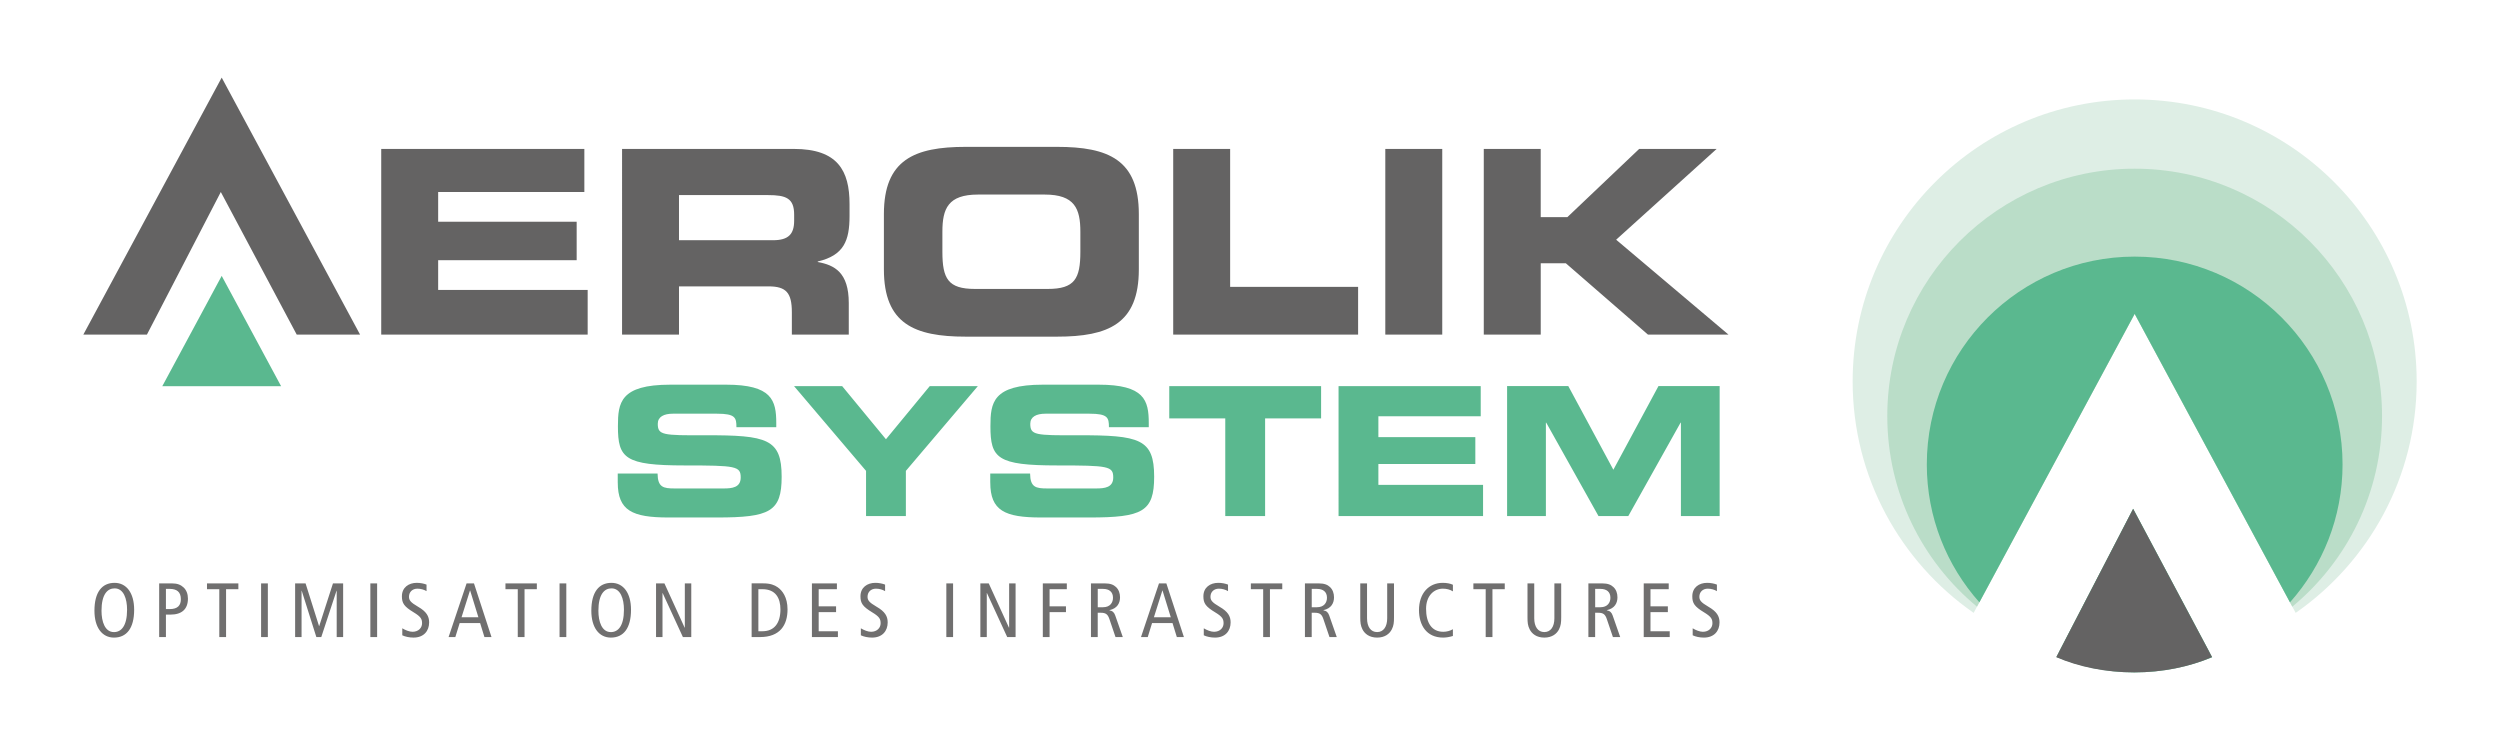
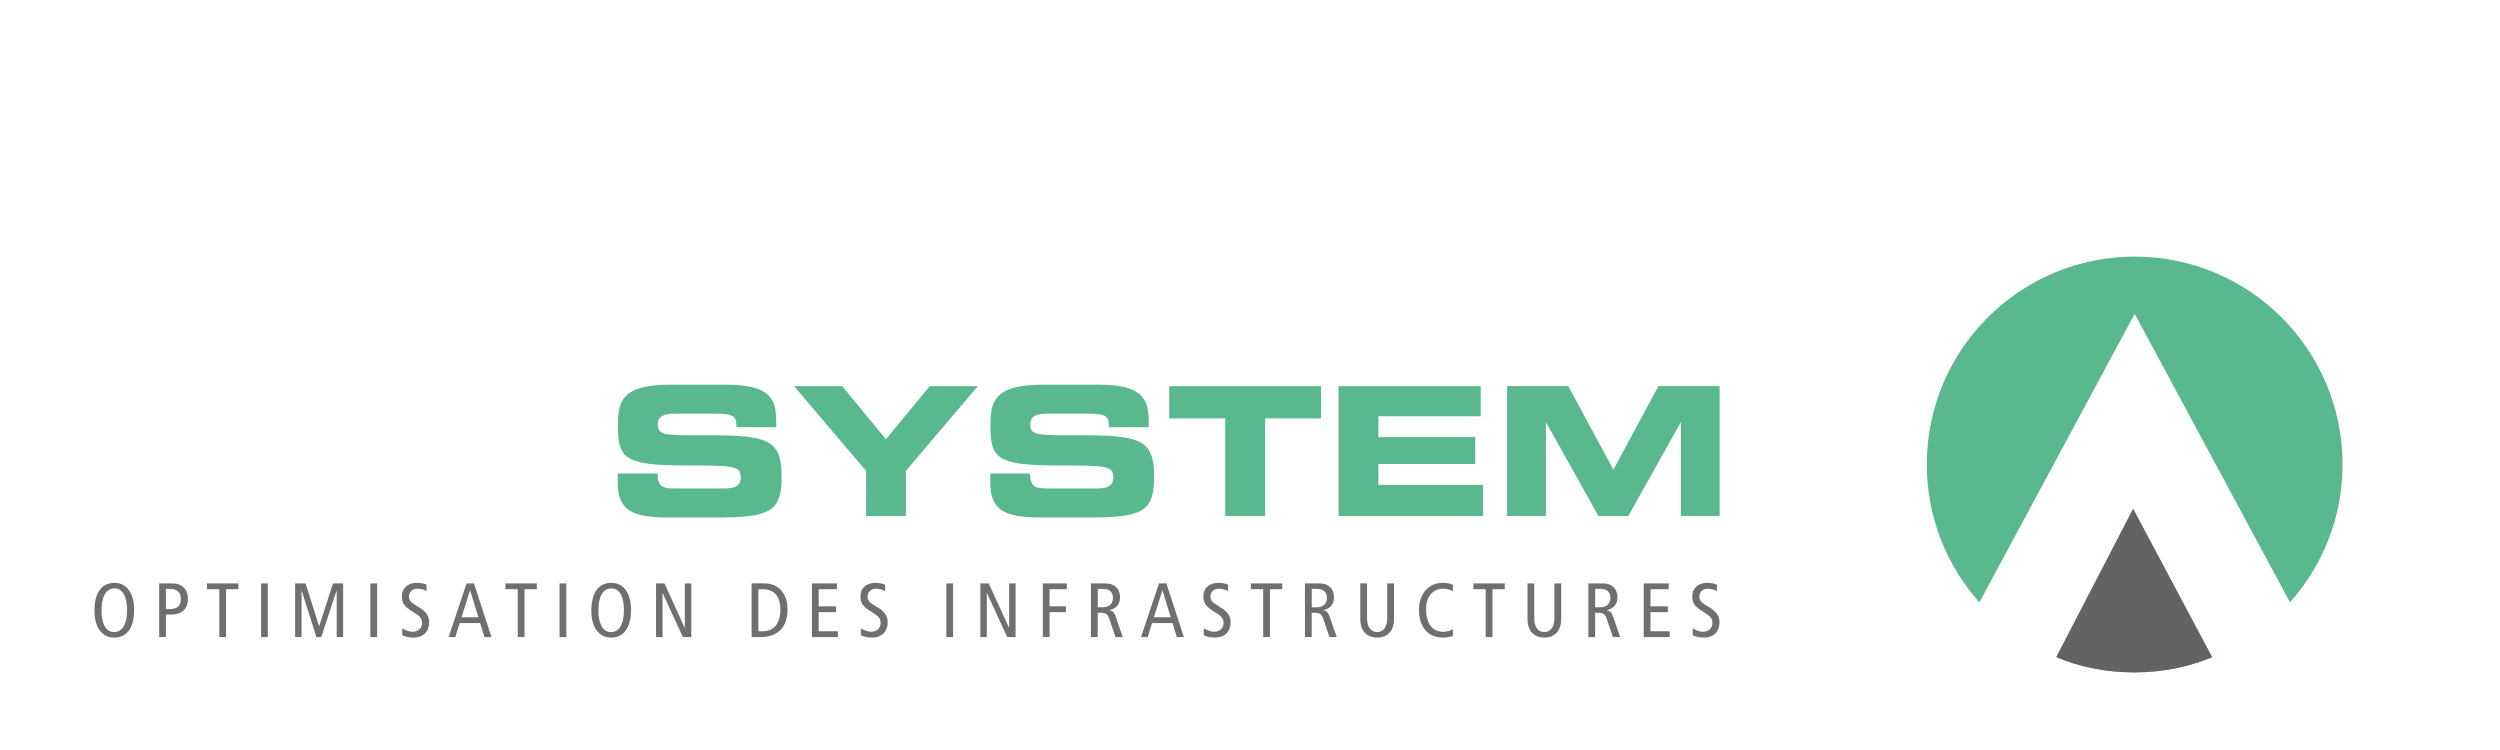
<svg xmlns="http://www.w3.org/2000/svg" version="1.1" id="Calque_1" x="0px" y="0px" width="300px" height="90px" viewBox="-50 -15 300 90" enable-background="new -50 -15 300 90" xml:space="preserve">
  <g>
    <g>
      <g>
        <path fill="#706F6F" d="M156.027,55.153c-0.289-0.119-0.738-0.213-1.164-0.213c-0.98,0-1.787,0.553-1.787,1.616     c0,0.829,0.255,1.228,1.418,1.93c0.869,0.525,0.997,0.81,0.997,1.311c0,0.527-0.418,1.017-1.144,1.017     c-0.377,0-0.857-0.194-1.225-0.418v0.84c0.34,0.164,0.829,0.275,1.346,0.275c1.239,0,1.875-0.803,1.875-1.826     c0-0.74-0.333-1.302-1.331-1.875c-0.921-0.534-1.088-0.794-1.088-1.207c0-0.547,0.396-0.963,1.006-0.963     c0.397,0,0.793,0.112,1.1,0.296v-0.782H156.027z M147.247,61.448h3.12v-0.699h-2.309v-2.292h2.084v-0.7h-2.084v-2.051h2.188v-0.7     h-2.999V61.448L147.247,61.448z M141.42,55.668h0.646c0.711,0,1.183,0.345,1.183,1.065c0,0.562-0.335,1.136-1.199,1.136h-0.629     L141.42,55.668L141.42,55.668z M140.608,61.448h0.81V58.53h0.369c0.612,0,0.839,0.205,1.024,0.739l0.739,2.179h0.874     l-0.902-2.582c-0.128-0.371-0.313-0.555-0.702-0.629v-0.019c0.951-0.204,1.273-0.858,1.273-1.54c0-0.472-0.146-0.918-0.48-1.23     c-0.295-0.277-0.672-0.442-1.358-0.442h-1.649v6.442H140.608z M137.34,55.004h-0.814v4.193c0,1.005-0.439,1.652-1.208,1.652     c-0.766,0-1.209-0.647-1.209-1.652v-4.193h-0.81v4.071c0,0.639,0.036,0.99,0.258,1.441c0.268,0.537,0.83,0.995,1.763,0.995     s1.497-0.458,1.765-0.995c0.219-0.451,0.259-0.803,0.259-1.441v-4.071H137.34z M128.282,61.448h0.812v-5.742h1.477v-0.7h-3.765     v0.7h1.477V61.448L128.282,61.448z M124.348,60.507c-0.331,0.194-0.739,0.307-1.154,0.307c-1.403,0-2.065-1.1-2.065-2.762     c0-1.571,0.96-2.412,2.011-2.412c0.453,0,0.86,0.102,1.209,0.324v-0.793c-0.294-0.146-0.756-0.23-1.218-0.23     c-1.681,0-2.853,1.263-2.853,3.275c0,1.745,0.859,3.295,2.898,3.295c0.379,0,0.786-0.073,1.172-0.193V60.507z M117.275,55.004     h-0.812v4.193c0,1.005-0.443,1.652-1.209,1.652c-0.769,0-1.209-0.647-1.209-1.652v-4.193h-0.813v4.071     c0,0.639,0.04,0.99,0.259,1.441c0.269,0.537,0.832,0.995,1.767,0.995c0.933,0,1.495-0.458,1.762-0.995     c0.223-0.451,0.259-0.803,0.259-1.441v-4.071H117.275z M107.407,55.668h0.644c0.713,0,1.186,0.345,1.186,1.065     c0,0.562-0.334,1.136-1.2,1.136h-0.629V55.668L107.407,55.668z M106.593,61.448h0.812V58.53h0.369     c0.612,0,0.842,0.205,1.025,0.739l0.739,2.179h0.874l-0.902-2.582c-0.131-0.371-0.314-0.555-0.702-0.629v-0.019     c0.951-0.204,1.273-0.858,1.273-1.54c0-0.472-0.149-0.918-0.48-1.23c-0.295-0.277-0.675-0.442-1.358-0.442h-1.652v6.442H106.593z      M101.583,61.448h0.81v-5.742h1.479v-0.7h-3.769v0.7h1.478v5.742H101.583z M97.362,55.153c-0.288-0.119-0.739-0.213-1.164-0.213     c-0.98,0-1.791,0.553-1.791,1.616c0,0.829,0.258,1.228,1.422,1.93c0.87,0.525,0.999,0.81,0.999,1.311     c0,0.527-0.417,1.017-1.146,1.017c-0.378,0-0.858-0.194-1.228-0.418v0.84c0.343,0.164,0.83,0.275,1.348,0.275     c1.237,0,1.872-0.803,1.872-1.826c0-0.74-0.33-1.302-1.329-1.875c-0.923-0.534-1.088-0.794-1.088-1.207     c0-0.547,0.396-0.963,1.006-0.963c0.398,0,0.793,0.112,1.099,0.296V55.153z M88.47,59.069l1.015-3.213h0.018l0.99,3.213H88.47z      M89.079,55.004l-2.16,6.444h0.811l0.517-1.68h2.455l0.518,1.68h0.849l-2.106-6.444H89.079z M81.729,55.668h0.647     c0.712,0,1.183,0.345,1.183,1.065c0,0.562-0.332,1.136-1.199,1.136H81.73v-2.201H81.729z M80.917,61.448h0.81V58.53h0.371     c0.61,0,0.84,0.205,1.024,0.739l0.739,2.179h0.875l-0.905-2.582c-0.127-0.371-0.313-0.555-0.7-0.629v-0.019     c0.95-0.204,1.272-0.858,1.272-1.54c0-0.472-0.148-0.918-0.479-1.23c-0.295-0.277-0.675-0.442-1.358-0.442h-1.652v6.442H80.917z      M75.139,61.448h0.811v-2.991h1.966v-0.7H75.95v-2.051h2.069v-0.7h-2.881v6.442H75.139z M67.642,61.448h0.772v-5.28h0.021     l2.43,5.28h1.005v-6.444h-0.774v5.32h-0.019l-2.429-5.32h-1.005V61.448z M63.56,61.448h0.81v-6.444h-0.81V61.448z M56.211,55.153     c-0.287-0.119-0.739-0.213-1.164-0.213c-0.979,0-1.791,0.553-1.791,1.616c0,0.829,0.26,1.228,1.419,1.93     c0.87,0.525,1,0.81,1,1.311c0,0.527-0.417,1.017-1.146,1.017c-0.378,0-0.859-0.194-1.226-0.418v0.84     c0.341,0.164,0.83,0.275,1.346,0.275c1.238,0,1.874-0.803,1.874-1.826c0-0.74-0.331-1.302-1.328-1.875     c-0.923-0.534-1.089-0.794-1.089-1.207c0-0.547,0.396-0.963,1.005-0.963c0.398,0,0.797,0.112,1.1,0.296v-0.782H56.211z      M47.43,61.448h3.12v-0.699h-2.308v-2.292h2.087v-0.7h-2.087v-2.051h2.187v-0.7H47.43V61.448z M41.004,55.703h0.488     c1.588,0,2.16,1.074,2.16,2.423c0,1.651-0.739,2.623-2.16,2.623h-0.488V55.703z M40.194,61.448h1.005     c2.42,0,3.304-1.458,3.304-3.322c0-1.451-0.617-2.262-1.19-2.66c-0.369-0.257-0.859-0.462-1.717-0.462h-1.4v6.444H40.194z      M28.725,61.448H29.5v-5.28h0.018l2.43,5.28h1.005v-6.444h-0.774v5.32h-0.019l-2.43-5.32h-1.005V61.448z M21.808,58.292     c0-1.984,0.72-2.688,1.57-2.688c1.088,0,1.496,1.256,1.496,2.56c0,1.985-0.72,2.688-1.571,2.688     C22.215,60.852,21.808,59.592,21.808,58.292 M20.96,58.292c0,1.996,0.912,3.22,2.343,3.22c1.524,0,2.419-1.124,2.419-3.348     c0-1.995-0.912-3.222-2.344-3.222C21.855,54.94,20.96,56.066,20.96,58.292 M17.146,61.448h0.811v-6.444h-0.811V61.448z      M12.133,61.448h0.812v-5.742h1.477v-0.7h-3.767v0.7h1.477v5.742H12.133z M5.385,59.069l1.013-3.213h0.018l0.99,3.213H5.385z      M5.991,55.004l-2.161,6.444h0.811l0.52-1.68h2.454l0.517,1.68h0.848l-2.103-6.444H5.991z M1.184,55.153     C0.897,55.034,0.444,54.94,0.02,54.94c-0.979,0-1.791,0.553-1.791,1.616c0,0.829,0.258,1.228,1.42,1.93     c0.87,0.525,0.999,0.81,0.999,1.311c0,0.527-0.416,1.017-1.145,1.017c-0.378,0-0.859-0.194-1.228-0.418v0.84     c0.343,0.164,0.831,0.275,1.348,0.275c1.238,0,1.874-0.803,1.874-1.826c0-0.74-0.331-1.302-1.328-1.875     c-0.924-0.534-1.089-0.794-1.089-1.207c0-0.547,0.396-0.963,1.005-0.963c0.398,0,0.795,0.112,1.1,0.296v-0.782H1.184z      M-5.557,61.448h0.812v-6.444h-0.812V61.448z M-14.585,61.448h0.773v-5.557h0.019l1.755,5.557h0.591l1.829-5.557h0.021v5.557     h0.773v-6.444h-1.22l-1.652,5.126h-0.019l-1.618-5.126h-1.252V61.448z M-18.669,61.448h0.812v-6.444h-0.812V61.448z      M-23.682,61.448h0.81v-5.742h1.476v-0.7h-3.765v0.7h1.476v5.742H-23.682z M-30.089,55.668h0.462c0.833,0,1.33,0.354,1.33,1.239     c0,0.719-0.36,1.184-1.349,1.184h-0.443V55.668z M-30.9,61.448h0.811v-2.695h0.544c1.367,0,2.097-0.662,2.097-1.918     c0-0.563-0.185-1.017-0.507-1.329c-0.341-0.322-0.747-0.499-1.394-0.499H-30.9V61.448z M-37.819,58.292     c0-1.984,0.721-2.688,1.571-2.688c1.09,0,1.497,1.256,1.497,2.56c0,1.985-0.72,2.688-1.572,2.688     C-37.412,60.852-37.819,59.592-37.819,58.292 M-38.667,58.292c0,1.996,0.913,3.22,2.344,3.22c1.523,0,2.421-1.124,2.421-3.348     c0-1.995-0.915-3.222-2.346-3.222C-37.771,54.94-38.667,56.066-38.667,58.292" />
-         <path fill="#646363" d="M128.055,25.151h6.833v-8.556h3.016l9.85,8.556h9.664l-13.48-11.386L156,2.87h-9.297l-8.616,8.185h-3.201     V2.87h-6.833v22.281H128.055z M116.236,25.151h6.834V2.87h-6.834V25.151z M90.785,25.151h22.188v-5.724H97.617V2.87h-6.832     V25.151z M63.087,12.81c0-2.769,0.677-4.463,4.277-4.463h8.002c3.601,0,4.278,1.694,4.278,4.463v2.4     c0,3.232-0.677,4.462-3.909,4.462h-8.74c-3.231,0-3.908-1.23-3.908-4.462V12.81z M56.068,17.334c0,6.525,3.663,8.064,9.818,8.064     h10.956c6.157,0,9.818-1.539,9.818-8.064v-6.647c0-6.523-3.662-8.064-9.818-8.064H65.886c-6.154,0-9.818,1.541-9.818,8.064     V17.334z M24.647,25.151h6.833v-5.786H42.22c2.124,0,2.802,0.769,2.802,3.108v2.678h6.831v-3.784     c0-3.662-1.692-4.555-3.724-4.925v-0.061c3.139-0.741,3.816-2.494,3.816-5.479V9.487c0-4-1.415-6.616-6.678-6.616h-20.62V25.151z      M31.479,8.411h10.679c2.155,0,3.139,0.368,3.139,2.338v0.739c0,1.599-0.678,2.338-2.525,2.338H31.479V8.411z M-4.253,25.151     H20.52v-5.355H2.579v-3.57H19.2v-4.617H2.579v-3.57h17.543V2.87H-4.253V25.151z" />
      </g>
      <g>
        <path fill="#5AB88F" d="M130.855,46.927h4.652V35.724h0.042l6.27,11.203h3.577l6.27-11.203h0.043v11.203h4.649V31.331h-7.343     l-5.411,10.038l-5.408-10.038h-7.345v15.596H130.855z M110.628,46.927h17.339v-3.744h-12.561v-2.5h11.634v-3.231h-11.634v-2.499     h12.281v-3.618h-17.06V46.927L110.628,46.927z M90.311,35.207h6.721v11.72h4.781v-11.72h6.719v-3.873H90.311V35.207z      M68.833,42.9c0,3.381,1.744,4.198,6.093,4.198h5.799c6.354,0,7.774-0.687,7.774-4.889c0-4.545-1.722-4.994-9.154-4.977     c-5.131,0.023-5.711-0.018-5.711-1.379c0-0.842,0.733-1.209,1.811-1.209h5.3c2.198,0,2.327,0.477,2.327,1.619h4.78V35.77     c0-2.736-0.517-4.609-6.029-4.609h-6.68c-6.032,0-6.291,2.173-6.291,4.998c0,3.833,0.818,4.694,8.013,4.694     c6.162,0,6.724,0.088,6.724,1.446c0,1.206-1.036,1.316-2.048,1.316h-5.861c-1.38,0-2.048-0.132-2.069-1.791h-4.781V42.9H68.833z      M53.926,46.927h4.779v-5.424l8.637-10.169H61.57l-5.256,6.375l-5.255-6.375h-5.774l8.641,10.169V46.927z M24.131,42.9     c0,3.381,1.744,4.198,6.095,4.198h5.798c6.354,0,7.774-0.687,7.774-4.889c0-4.545-1.722-4.994-9.155-4.977     c-5.128,0.023-5.71-0.018-5.71-1.379c0-0.842,0.735-1.209,1.81-1.209h5.301c2.2,0,2.327,0.477,2.327,1.619h4.781V35.77     c0-2.736-0.518-4.609-6.029-4.609H30.44c-6.031,0-6.289,2.173-6.289,4.998c0,3.833,0.816,4.694,8.013,4.694     c6.163,0,6.721,0.088,6.721,1.446c0,1.206-1.033,1.316-2.047,1.316h-5.862c-1.379,0-2.045-0.132-2.067-1.791h-4.78V42.9H24.131z" />
      </g>
-       <polygon fill="#646363" points="-23.396,-5.686 -40,25.151 -32.369,25.151 -23.503,8.04 -14.394,25.151 -6.792,25.151   " />
-       <polygon fill="#5AB88F" points="-16.269,31.34 -23.396,18.103 -30.524,31.34   " />
      <g>
        <g>
          <g>
-             <path fill="#DEEEE5" d="M197.019,63.351c2.907,0.815,5.97,1.261,9.139,1.261c3.133,0,6.162-0.432,9.039-1.23l-9.221-17.319       L197.019,63.351z M240,30.771c0-18.69-15.151-33.839-33.843-33.839c-18.688,0-33.839,15.151-33.839,33.839       c0,11.506,5.745,21.661,14.52,27.775l19.319-35.883l19.323,35.883C234.255,52.433,240,42.277,240,30.771" />
-             <path fill="#BADDC8" d="M197.101,63.192c2.859,0.914,5.897,1.419,9.057,1.419c3.124,0,6.132-0.486,8.96-1.383l-9.142-17.167       L197.101,63.192z M235.844,34.928c0-16.396-13.289-29.685-29.687-29.685c-16.394,0-29.683,13.289-29.683,29.685       c0,9.203,4.189,17.427,10.764,22.872l18.919-35.137L225.076,57.8C231.654,52.354,235.844,44.131,235.844,34.928" />
            <path fill="#5AB88F" d="M196.767,63.841c2.901,1.181,6.067,1.846,9.391,1.846c3.291,0,6.426-0.656,9.3-1.811l-9.481-17.813       L196.767,63.841z M224.797,57.28c3.915-4.404,6.309-10.188,6.309-16.543c0-13.774-11.17-24.944-24.946-24.944       c-13.773,0-24.943,11.168-24.943,24.944c0,6.355,2.394,12.139,6.309,16.543l18.635-34.618L224.797,57.28z" />
            <path fill="#646363" d="M196.754,63.86c2.646,1.146,5.861,1.826,9.334,1.826c3.487,0,6.708-0.684,9.357-1.837l-9.47-17.788       L196.754,63.86z" />
          </g>
        </g>
      </g>
    </g>
  </g>
</svg>